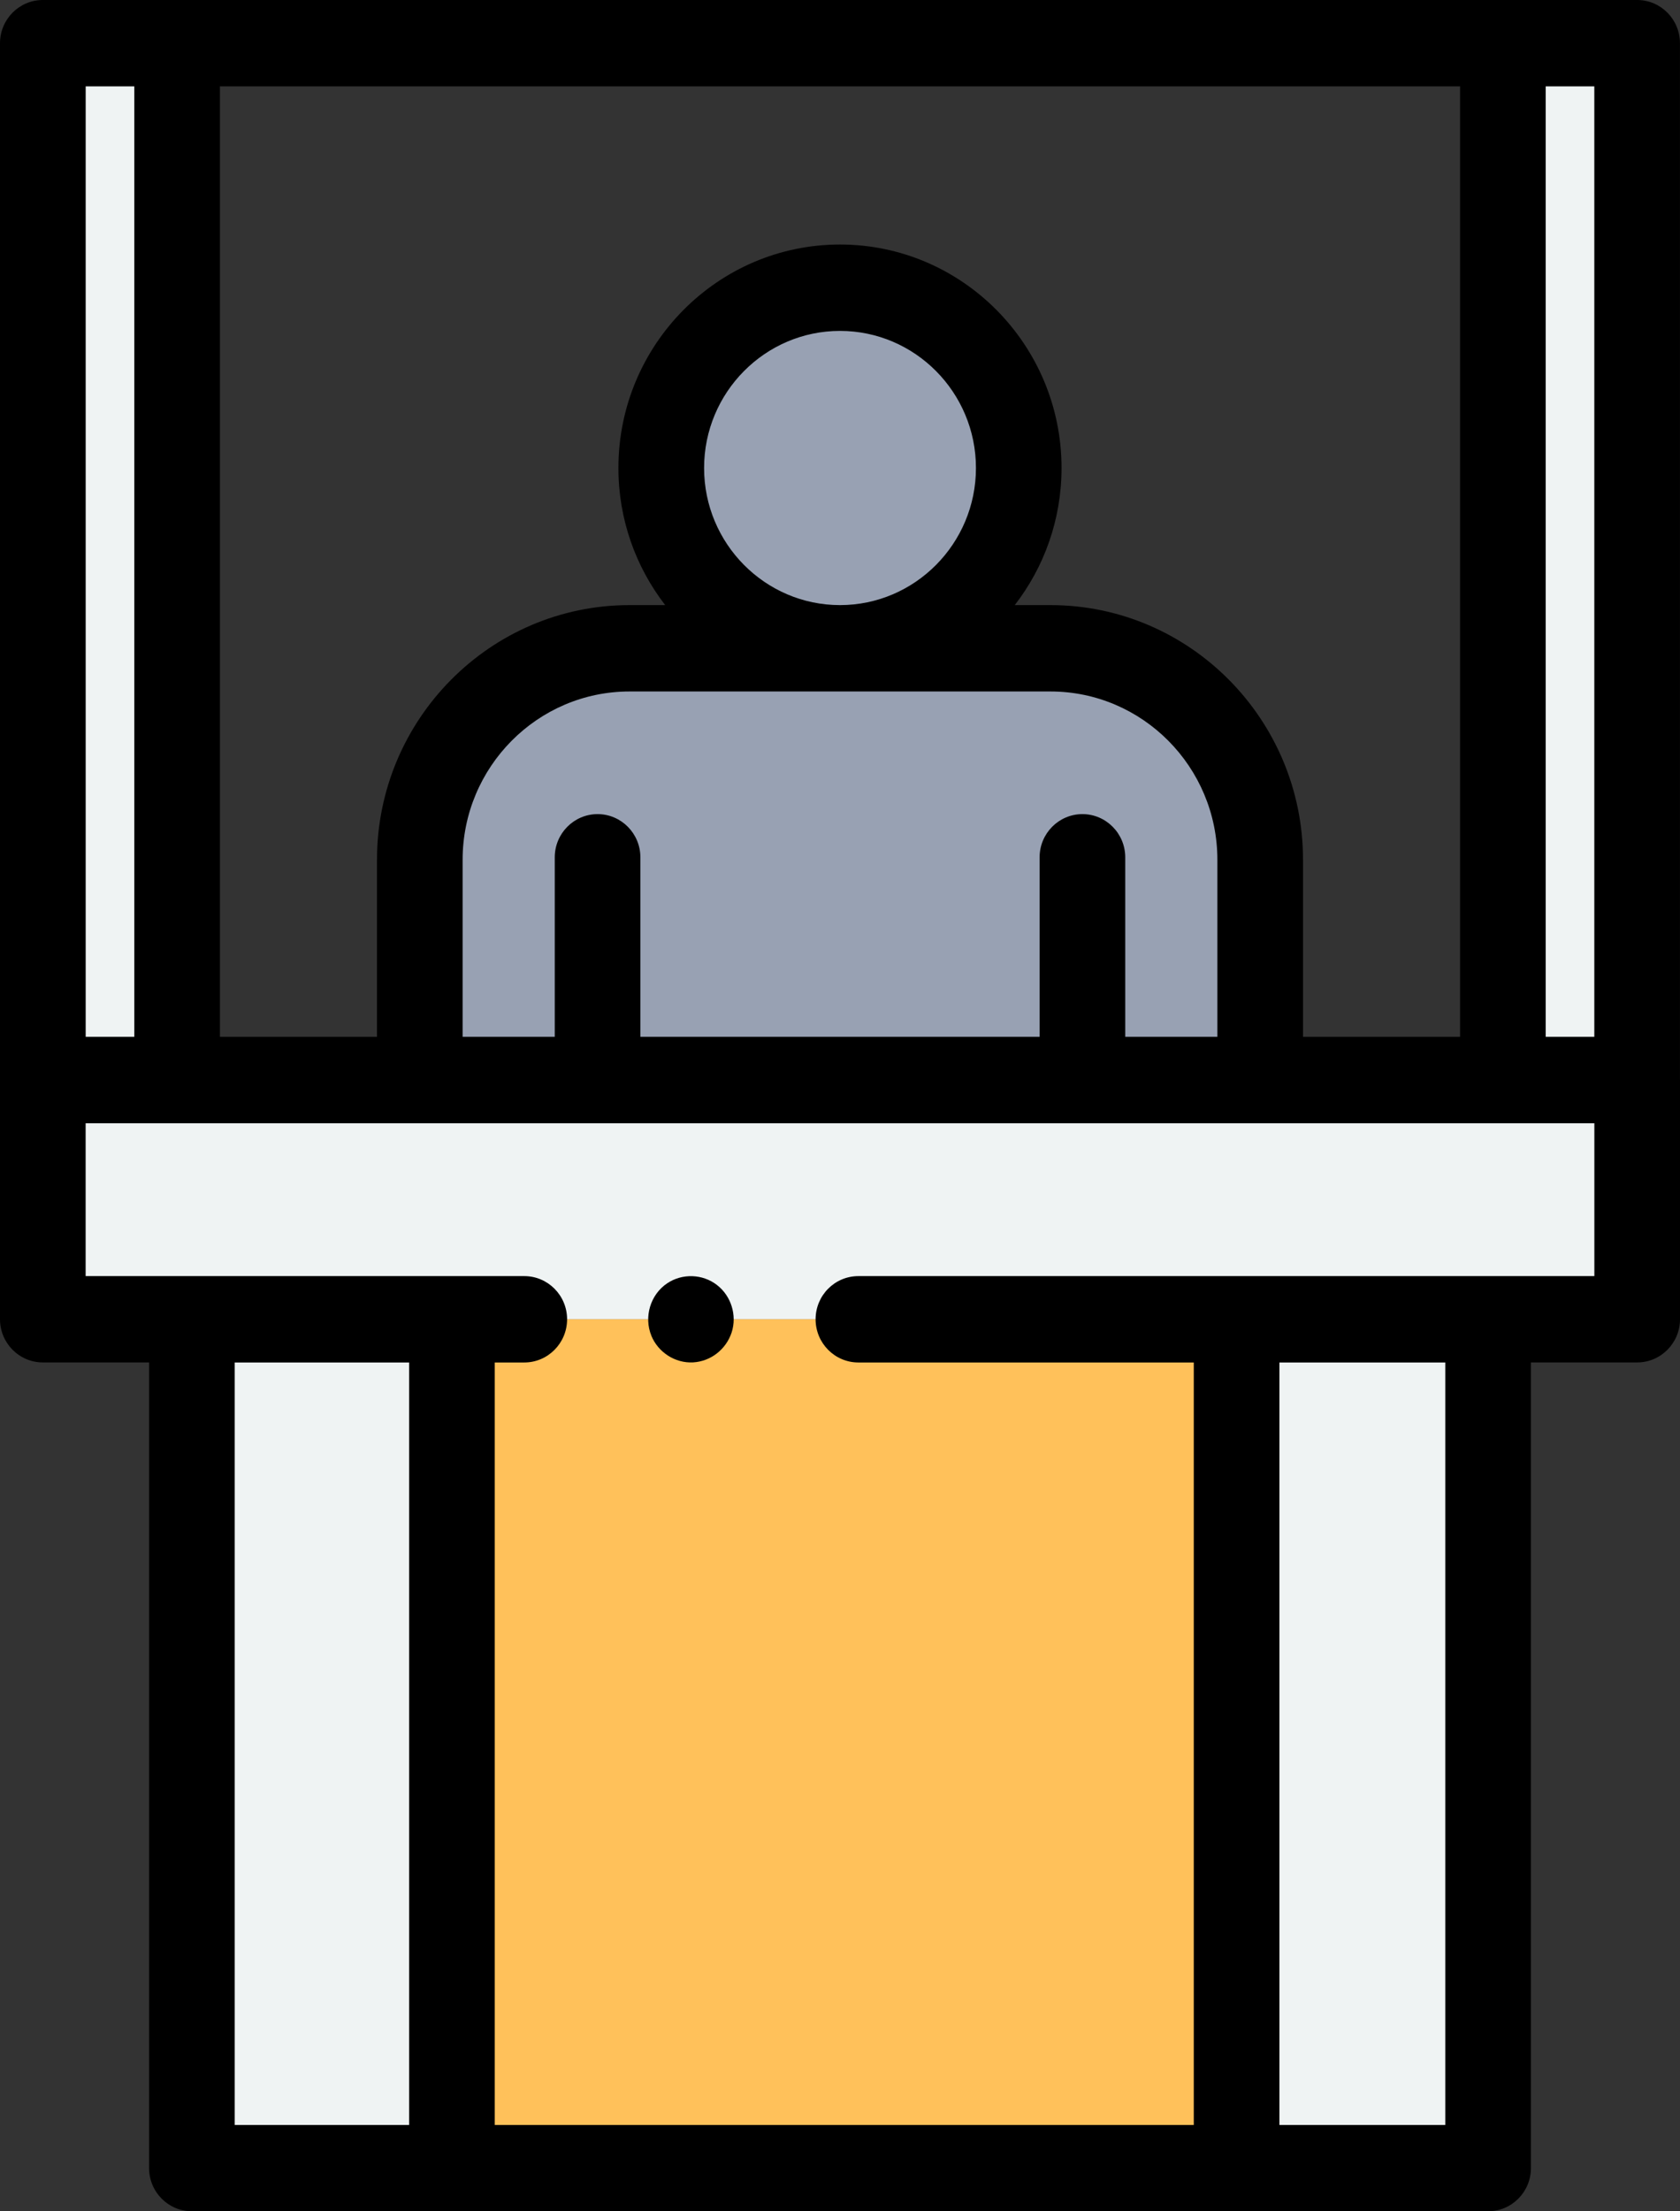
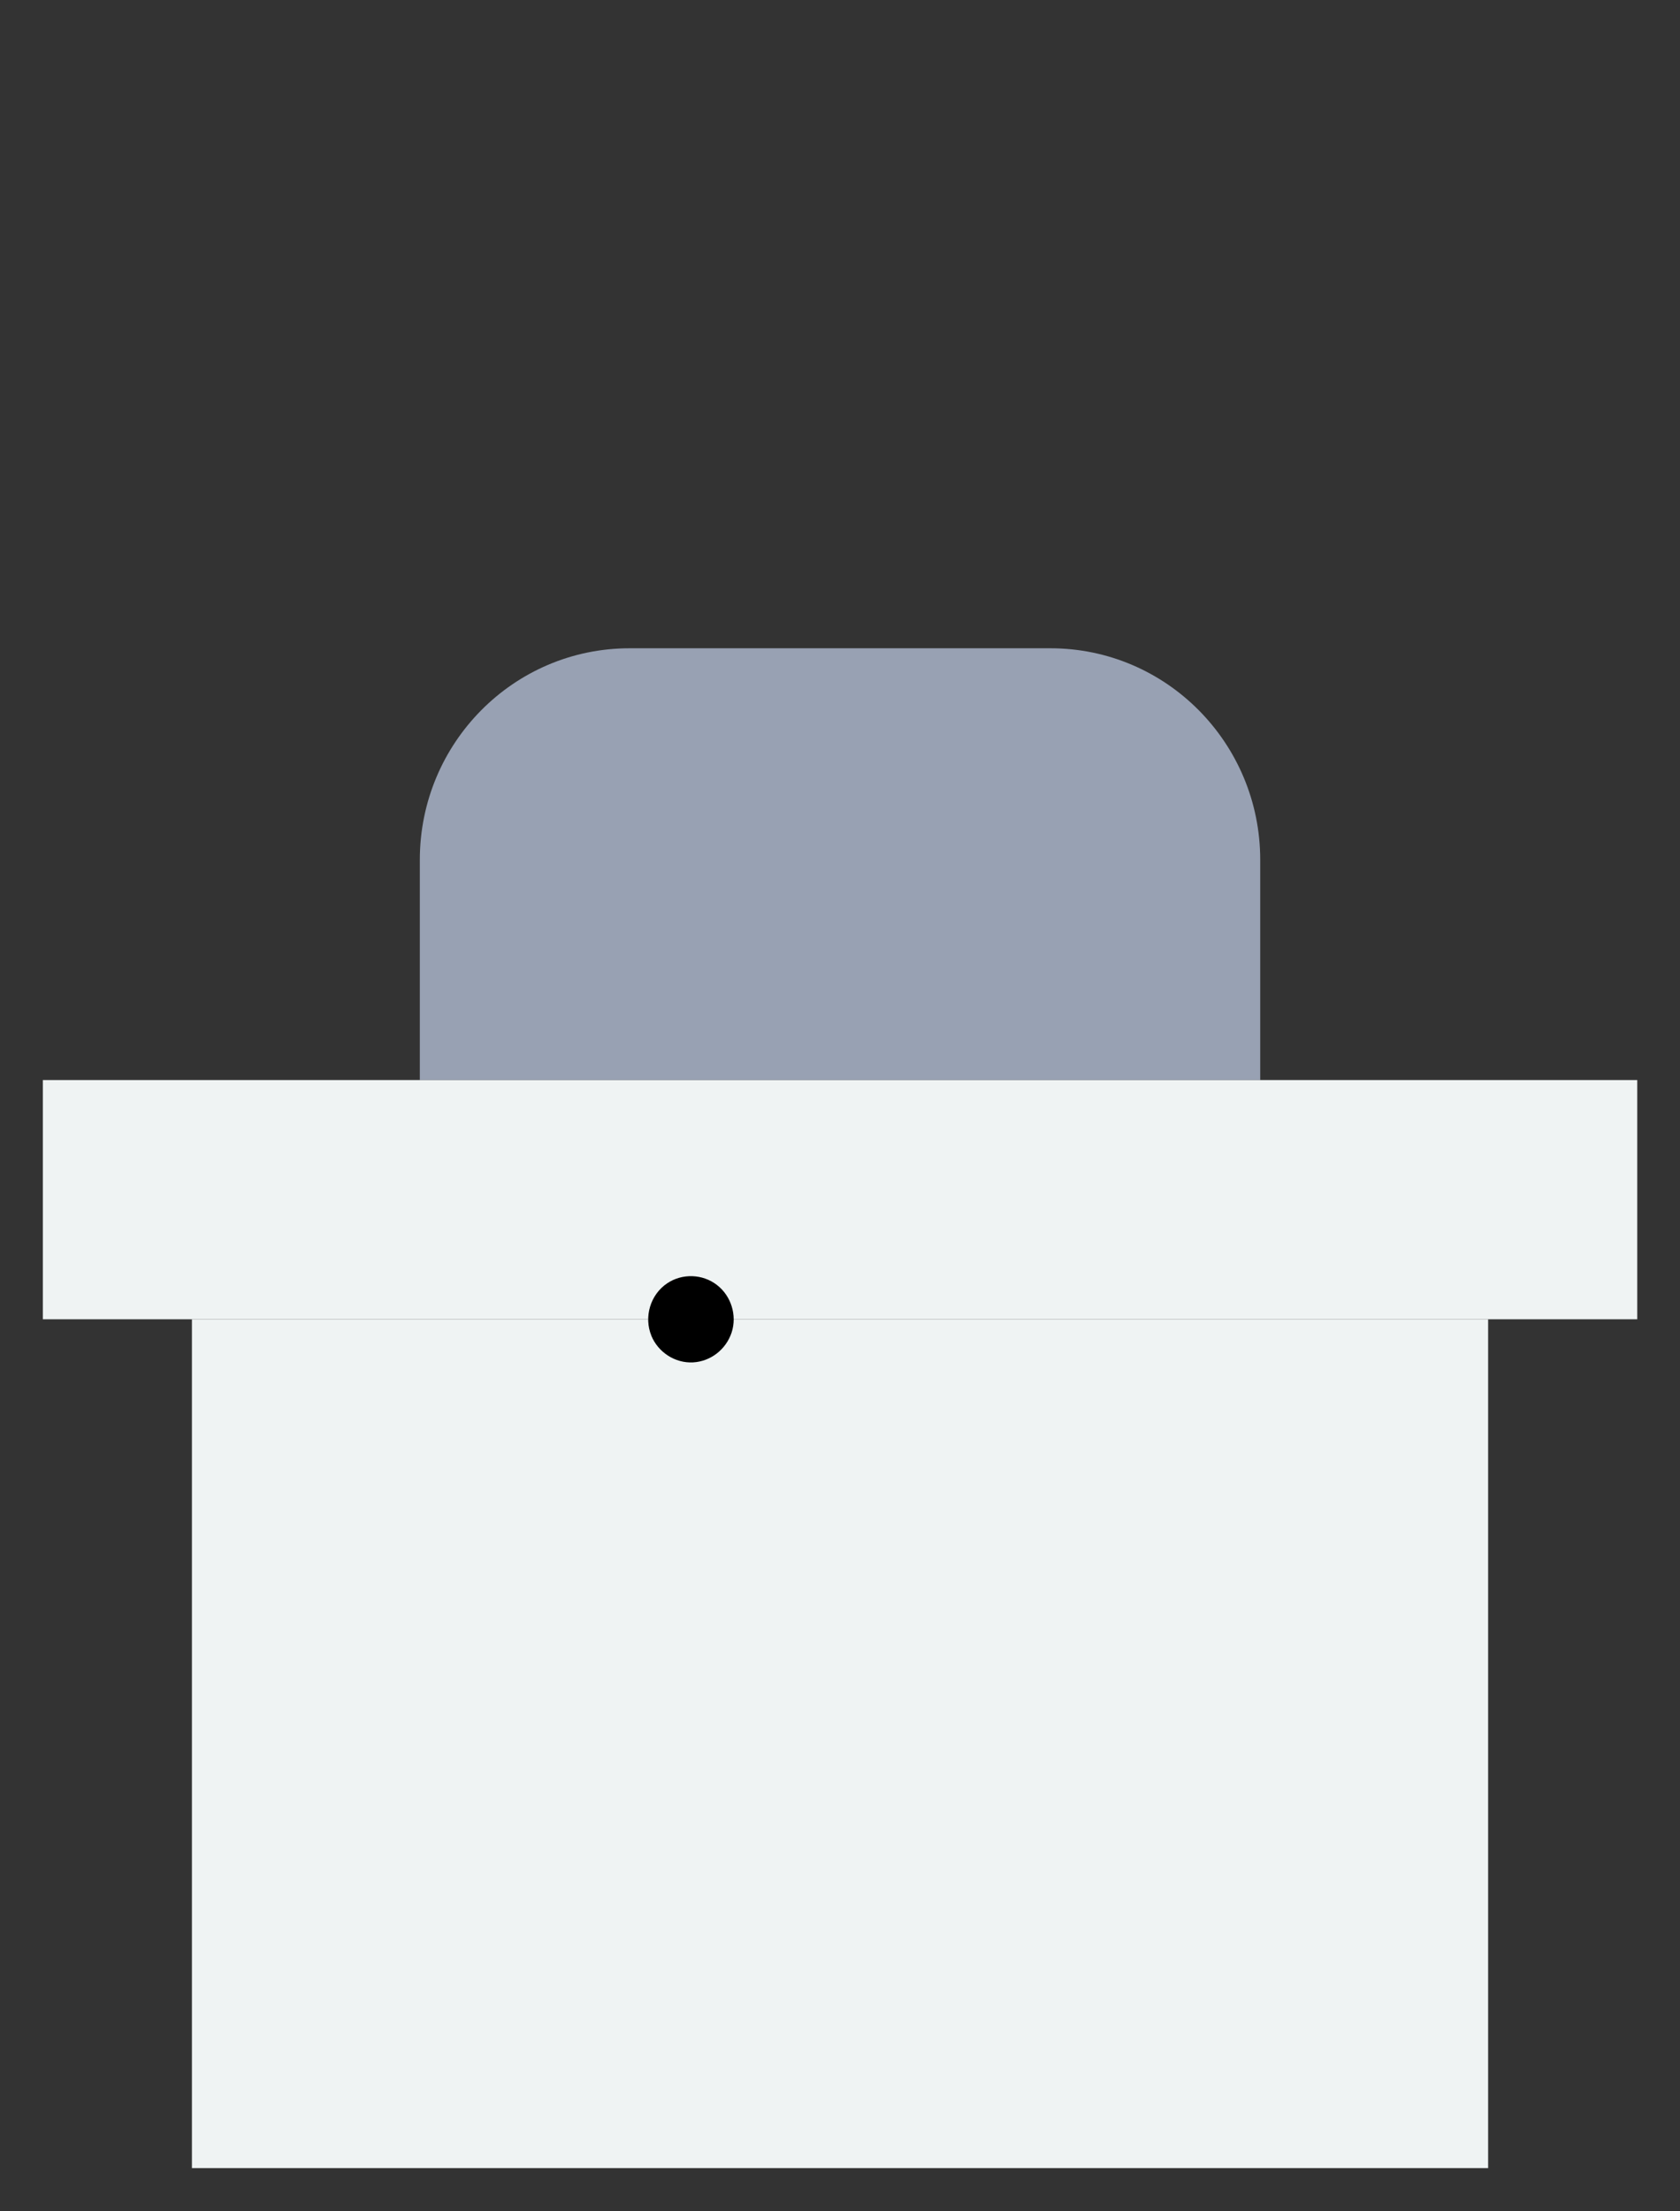
<svg xmlns="http://www.w3.org/2000/svg" width="38" height="50" viewBox="0 0 38 50" fill="none">
  <rect x="0" y="0" width="38" height="50" fill="#333333" stroke="none" />
  <g clip-path="url(#clip0_44_1089)">
    <path d="M4.341 29.83H33.66V49.023H4.341V29.83Z" fill="#EFF3F3" />
-     <path d="M0.97 0.977H4.008V24.42H0.97V0.977Z" fill="#EFF3F3" />
-     <path d="M33.994 0.977H37.032V24.42H33.994V0.977Z" fill="#EFF3F3" />
-     <path d="M23.042 10.582C23.042 12.833 21.232 14.658 19 14.658C16.767 14.658 14.957 12.833 14.957 10.582C14.957 8.331 16.767 6.506 19 6.506C21.232 6.506 23.042 8.331 23.042 10.582Z" fill="#98A1B3" />
    <path d="M23.76 14.658H14.24C11.62 14.658 9.496 16.8 9.496 19.442V24.42H28.505V19.442C28.505 16.801 26.381 14.658 23.76 14.658Z" fill="#98A1B3" />
    <path d="M19.417 29.83H37.033V24.421H0.969V29.83H19.417Z" fill="#EFF3F3" />
-     <path d="M10.223 29.83H27.97V49.023H10.223V29.83Z" fill="#FFC15A" />
-     <path d="M37.999 24.405V0.977C37.999 0.438 37.565 0 37.031 0H0.969C0.434 0 0 0.438 0 0.977V24.405C0 24.41 0 24.415 0 24.42V29.829C0 30.368 0.434 30.806 0.969 30.806H3.372V49.023C3.372 49.562 3.806 49.999 4.341 49.999H33.659C34.194 49.999 34.628 49.562 34.628 49.023V30.806H37.032C37.566 30.806 38 30.368 38 29.829V24.42C38 24.415 38 24.41 38 24.405H37.999ZM36.062 23.443H34.962V1.953H36.062V23.443ZM33.025 23.443H29.473V19.442C29.473 16.266 26.91 13.682 23.76 13.682H22.953C23.616 12.825 24.011 11.749 24.011 10.582C24.011 7.796 21.763 5.529 19 5.529C16.236 5.529 13.988 7.796 13.988 10.582C13.988 11.75 14.384 12.825 15.046 13.682H14.24C11.09 13.682 8.527 16.266 8.527 19.442V23.443H4.975V1.953H33.025V23.443ZM24.483 18.408C23.949 18.408 23.515 18.846 23.515 19.385V23.443H14.485V19.385C14.485 18.846 14.051 18.408 13.517 18.408C12.982 18.408 12.548 18.846 12.548 19.385V23.443H10.464V19.442C10.464 17.343 12.158 15.635 14.24 15.635H23.76C25.842 15.635 27.536 17.343 27.536 19.442V23.443H25.452V19.385C25.452 18.846 25.018 18.408 24.483 18.408ZM15.926 10.582C15.926 8.873 17.306 7.482 19 7.482C20.695 7.482 22.075 8.873 22.075 10.582C22.075 12.291 20.695 13.682 19 13.682C17.306 13.682 15.926 12.291 15.926 10.582ZM1.938 1.953H3.038V23.443H1.938V1.953ZM5.309 30.807H9.254V48.047H5.309V30.807ZM32.691 48.047H28.939V30.807H32.691V48.047ZM36.063 28.854H19.416C18.881 28.854 18.448 29.291 18.448 29.83C18.448 30.369 18.881 30.807 19.416 30.807H27.002V48.047H11.191V30.807H11.859C12.393 30.807 12.827 30.369 12.827 29.83C12.827 29.291 12.393 28.854 11.859 28.854H1.937V25.398H36.063V28.854Z" fill="black" />
    <path d="M14.733 30.203C14.888 30.578 15.27 30.826 15.675 30.805C16.076 30.783 16.423 30.511 16.549 30.128C16.675 29.741 16.538 29.302 16.217 29.055C15.892 28.803 15.432 28.788 15.091 29.017C14.71 29.272 14.559 29.779 14.734 30.203H14.733Z" fill="black" />
  </g>
  <defs>
    <clipPath id="clip0_44_1089">
      <rect width="38" height="50" fill="white" />
    </clipPath>
  </defs>
</svg>